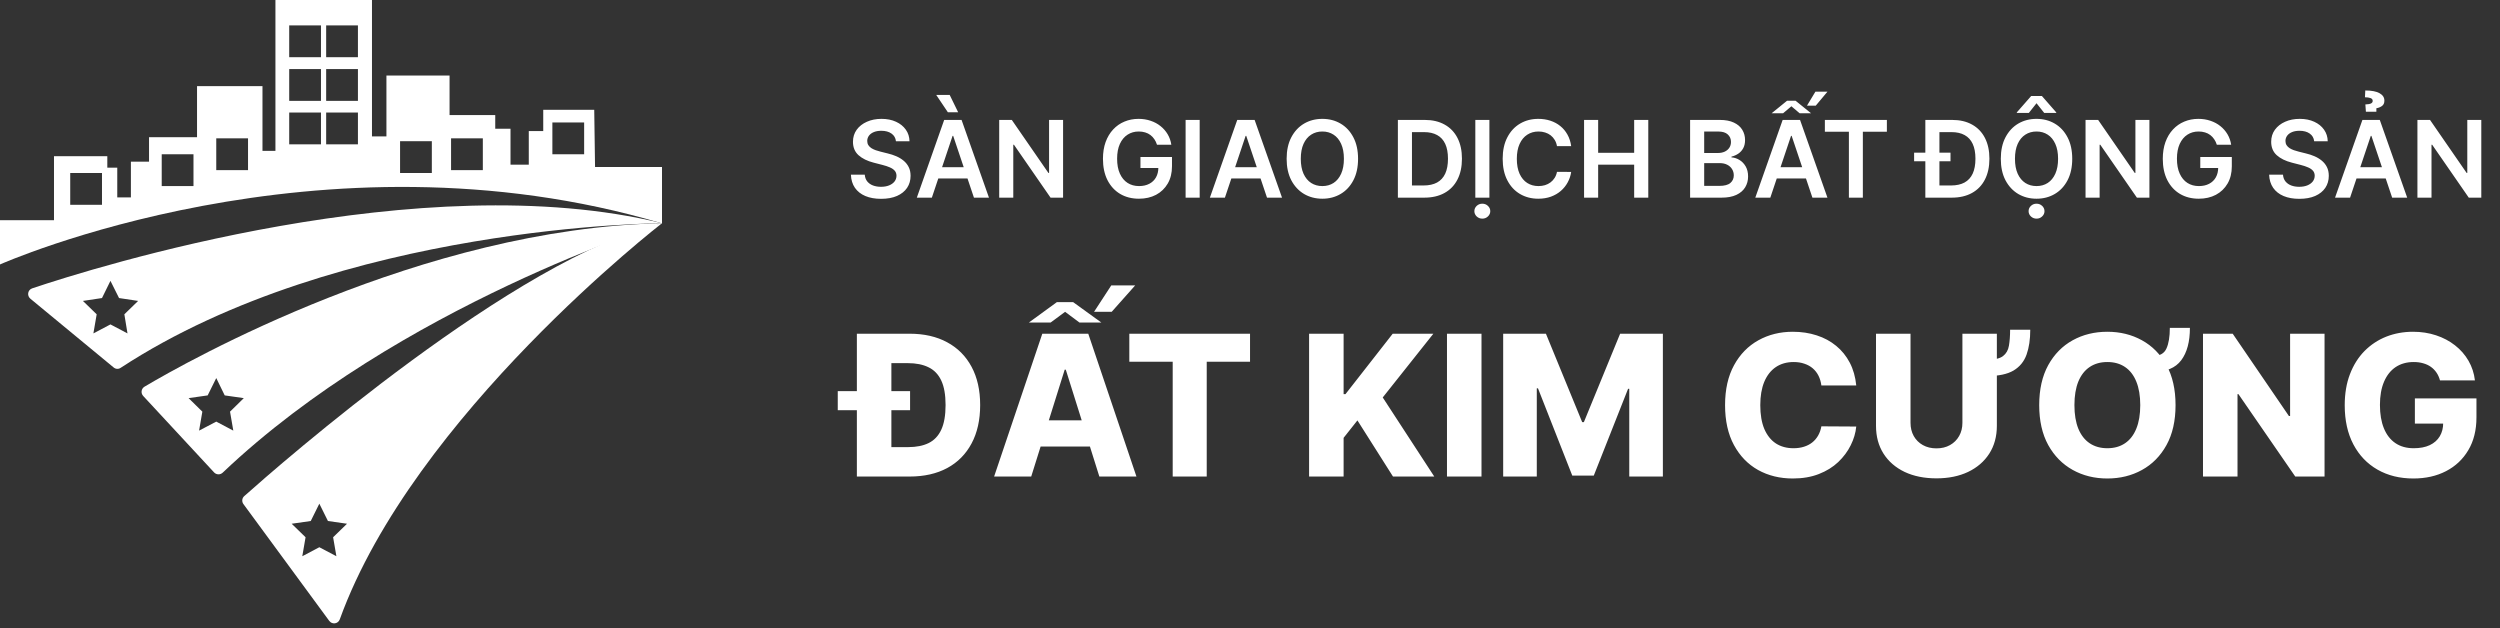
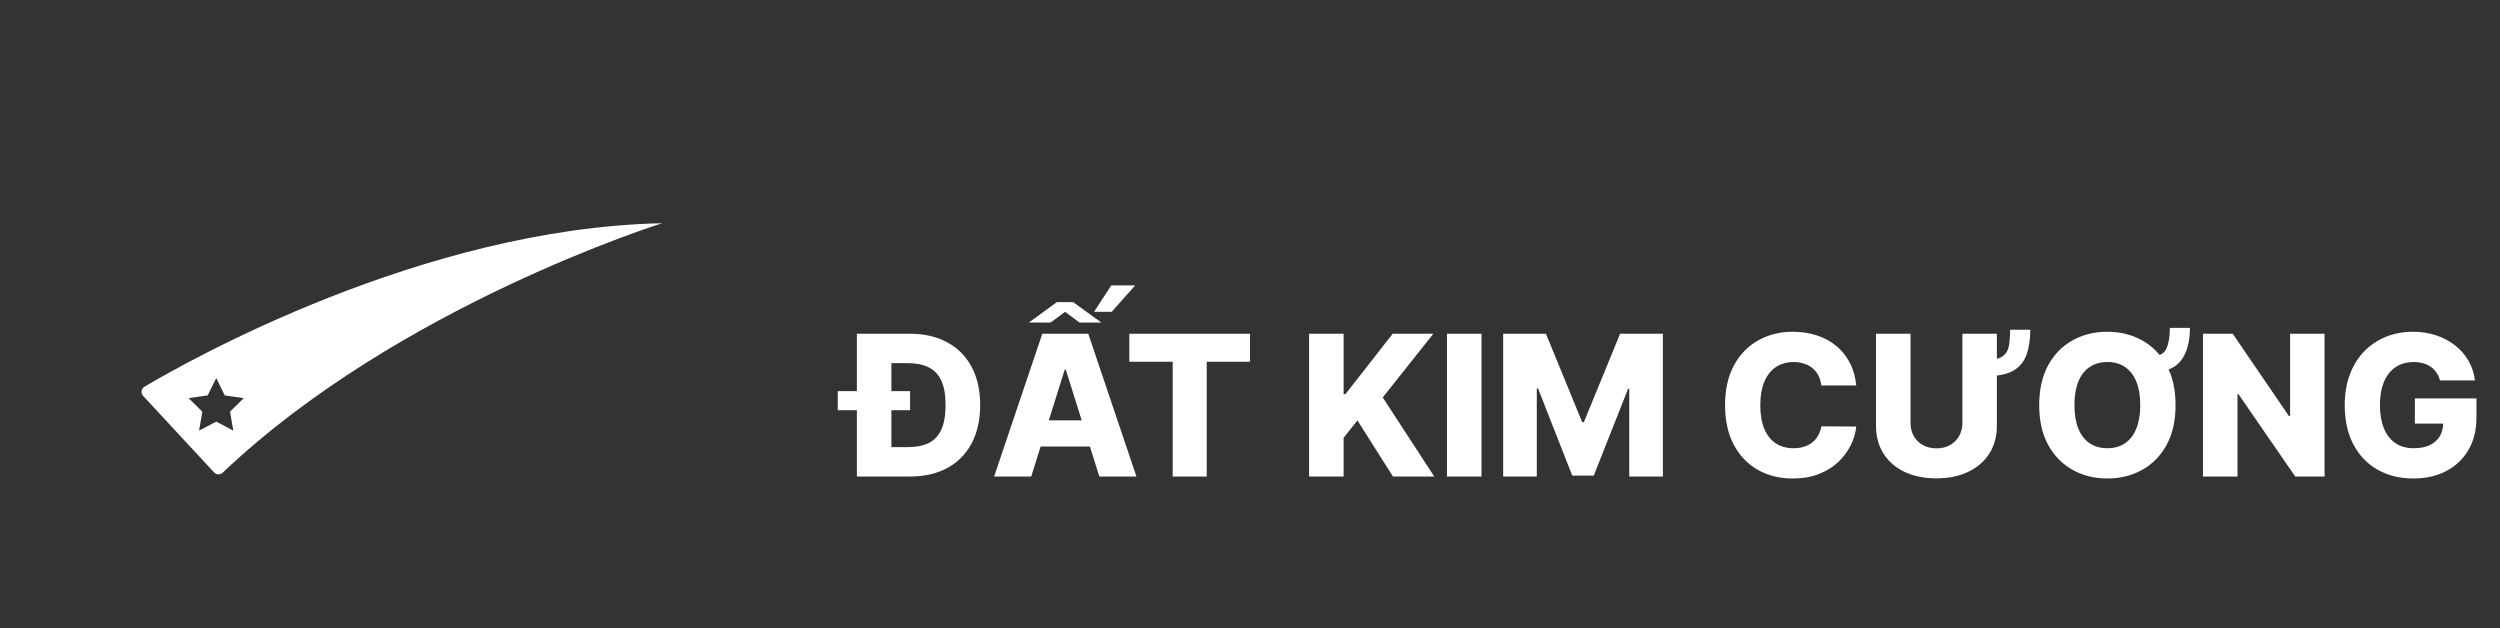
<svg xmlns="http://www.w3.org/2000/svg" width="414" height="104" viewBox="0 0 414 104" fill="none">
  <rect x="0" y="0" width="414" height="104" fill="#333333" stroke="none" />
  <g clip-path="url(#clip0_6_1003)">
-     <path fill-rule="evenodd" clip-rule="evenodd" d="M109.627 36.967C85.512 42.529 46.064 77.145 40.441 82.164C40.057 82.503 40.012 83.091 40.328 83.498L54.531 102.83C55.006 103.463 55.999 103.327 56.27 102.558C68.486 68.779 109.627 36.967 109.627 36.967ZM54.306 86.279L52.883 83.408L51.461 86.279L48.299 86.731L50.602 88.97L50.06 92.112L52.883 90.62L55.706 92.112L55.164 88.97L57.467 86.731L54.306 86.279Z" fill="white" />
    <path fill-rule="evenodd" clip-rule="evenodd" d="M109.65 36.967C69.886 37.781 30.8 59.961 23.935 64.031C23.371 64.37 23.28 65.116 23.732 65.591L35.451 78.23C35.835 78.637 36.467 78.66 36.874 78.275C66.025 50.578 109.65 36.967 109.65 36.967ZM37.212 65.478L35.812 62.607L34.39 65.478L31.229 65.93L33.509 68.169L32.967 71.311L35.812 69.819L38.635 71.311L38.093 68.169L40.374 65.93L37.212 65.478Z" fill="white" />
-     <path fill-rule="evenodd" clip-rule="evenodd" d="M109.627 36.967C69.841 27.245 15.558 44.315 5.329 47.752C4.584 48.001 4.426 48.973 5.035 49.47L18.809 60.843C19.148 61.137 19.622 61.16 19.984 60.911C56.383 37.103 109.627 36.967 109.627 36.967ZM19.713 49.357L18.29 46.508L16.89 49.357L13.729 49.832L16.009 52.048L15.467 55.213L18.29 53.721L21.113 55.213L20.593 52.048L22.874 49.832L19.713 49.357Z" fill="white" />
-     <path fill-rule="evenodd" clip-rule="evenodd" d="M0 43.795C0 43.795 52.928 20.191 109.627 36.99V27.652H98.54L98.405 18.178H89.96V21.705H87.566V27.267H84.541V21.321H82.012V19.06H74.447V12.503H63.993V22.587H61.599V0H45.612V24.984H43.467V14.267H32.629V22.723H24.68V26.77H21.677V32.694H19.419V27.765H17.771V25.866H8.942V36.47H0V43.795ZM53.154 4.205H47.893V9.474H53.154V4.205ZM54.012 4.205H59.273V9.474H54.012V4.205ZM59.273 11.437H54.012V16.705H59.273V11.437ZM47.893 11.437H53.154V16.705H47.893V11.437ZM59.273 18.631H54.012V23.899H59.273V18.631ZM66.251 23.378H71.512V28.647H66.251V23.378ZM79.957 22.904H74.696V28.172H79.957V22.904ZM91.473 20.281H96.734V25.549H91.473V20.281ZM53.154 18.631H47.893V23.899H53.154V18.631ZM35.812 22.904H41.074V28.172H35.812V22.904ZM32.041 25.549H26.78V30.817H32.041V25.549ZM11.629 28.647H16.89V33.915H11.629V28.647Z" fill="white" />
  </g>
-   <path d="M148.371 23.398C148.312 22.85 148.065 22.422 147.629 22.116C147.198 21.811 146.636 21.658 145.945 21.658C145.459 21.658 145.042 21.731 144.695 21.878C144.347 22.024 144.081 22.223 143.896 22.475C143.712 22.726 143.618 23.013 143.614 23.336C143.614 23.604 143.674 23.836 143.796 24.033C143.921 24.23 144.091 24.398 144.305 24.536C144.519 24.67 144.755 24.783 145.015 24.875C145.275 24.968 145.537 25.045 145.801 25.108L147.007 25.41C147.493 25.523 147.96 25.676 148.409 25.868C148.861 26.061 149.266 26.304 149.622 26.597C149.982 26.891 150.267 27.245 150.476 27.66C150.686 28.074 150.791 28.56 150.791 29.118C150.791 29.872 150.598 30.536 150.212 31.11C149.827 31.68 149.27 32.126 148.541 32.449C147.816 32.767 146.938 32.926 145.907 32.926C144.906 32.926 144.037 32.771 143.299 32.461C142.566 32.151 141.992 31.698 141.577 31.104C141.167 30.509 140.945 29.784 140.911 28.929H143.205C143.239 29.377 143.377 29.75 143.62 30.048C143.863 30.345 144.179 30.567 144.569 30.714C144.963 30.86 145.403 30.934 145.889 30.934C146.396 30.934 146.84 30.858 147.221 30.708C147.606 30.553 147.908 30.339 148.126 30.067C148.344 29.79 148.455 29.467 148.459 29.099C148.455 28.764 148.356 28.487 148.164 28.269C147.971 28.047 147.701 27.863 147.353 27.716C147.009 27.565 146.607 27.431 146.146 27.314L144.682 26.937C143.622 26.665 142.784 26.252 142.168 25.699C141.556 25.142 141.251 24.402 141.251 23.48C141.251 22.722 141.456 22.058 141.866 21.488C142.281 20.918 142.845 20.476 143.557 20.162C144.269 19.843 145.076 19.684 145.977 19.684C146.89 19.684 147.69 19.843 148.377 20.162C149.069 20.476 149.611 20.914 150.005 21.475C150.399 22.033 150.602 22.674 150.615 23.398H148.371ZM154.315 32.731H151.826L156.357 19.86H159.236L163.773 32.731H161.285L157.847 22.5H157.746L154.315 32.731ZM154.397 27.685H161.184V29.558H154.397V27.685ZM156.967 18.591L155.038 15.719H157.269L158.67 18.591H156.967ZM176.046 19.86V32.731H173.972L167.907 23.964H167.8V32.731H165.469V19.86H167.555L173.614 28.634H173.727V19.86H176.046ZM191.599 23.97C191.494 23.631 191.349 23.327 191.165 23.059C190.985 22.787 190.767 22.554 190.511 22.362C190.26 22.169 189.971 22.024 189.644 21.928C189.317 21.827 188.961 21.777 188.576 21.777C187.884 21.777 187.269 21.951 186.728 22.299C186.188 22.646 185.762 23.158 185.452 23.832C185.146 24.503 184.994 25.32 184.994 26.283C184.994 27.255 185.146 28.078 185.452 28.753C185.758 29.428 186.183 29.941 186.728 30.293C187.273 30.641 187.905 30.814 188.626 30.814C189.28 30.814 189.845 30.689 190.323 30.437C190.805 30.186 191.176 29.83 191.435 29.369C191.695 28.904 191.825 28.359 191.825 27.735L192.353 27.817H188.859V25.994H194.081V27.54C194.081 28.642 193.847 29.595 193.377 30.4C192.908 31.204 192.263 31.824 191.442 32.26C190.62 32.691 189.678 32.907 188.614 32.907C187.428 32.907 186.387 32.641 185.49 32.109C184.598 31.573 183.9 30.812 183.397 29.828C182.899 28.839 182.649 27.666 182.649 26.308C182.649 25.269 182.796 24.341 183.089 23.524C183.387 22.707 183.802 22.014 184.334 21.444C184.866 20.87 185.49 20.434 186.206 20.137C186.923 19.835 187.702 19.684 188.544 19.684C189.257 19.684 189.921 19.789 190.537 19.998C191.153 20.204 191.699 20.497 192.177 20.878C192.659 21.26 193.055 21.712 193.365 22.236C193.675 22.76 193.878 23.338 193.974 23.97H191.599ZM198.667 19.86V32.731H196.336V19.86H198.667ZM202.845 32.731H200.356L204.888 19.86H207.766L212.304 32.731H209.815L206.377 22.5H206.277L202.845 32.731ZM202.927 27.685H209.714V29.558H202.927V27.685ZM224.895 26.296C224.895 27.683 224.635 28.87 224.116 29.859C223.6 30.844 222.897 31.598 222.004 32.122C221.116 32.645 220.108 32.907 218.981 32.907C217.854 32.907 216.844 32.645 215.952 32.122C215.064 31.594 214.36 30.837 213.84 29.853C213.325 28.864 213.067 27.678 213.067 26.296C213.067 24.909 213.325 23.723 213.84 22.739C214.36 21.75 215.064 20.994 215.952 20.47C216.844 19.946 217.854 19.684 218.981 19.684C220.108 19.684 221.116 19.946 222.004 20.47C222.897 20.994 223.6 21.75 224.116 22.739C224.635 23.723 224.895 24.909 224.895 26.296ZM222.551 26.296C222.551 25.32 222.398 24.496 222.092 23.826C221.79 23.151 221.371 22.642 220.835 22.299C220.299 21.951 219.681 21.777 218.981 21.777C218.281 21.777 217.663 21.951 217.127 22.299C216.591 22.642 216.17 23.151 215.864 23.826C215.562 24.496 215.411 25.32 215.411 26.296C215.411 27.272 215.562 28.097 215.864 28.772C216.17 29.442 216.591 29.951 217.127 30.299C217.663 30.643 218.281 30.814 218.981 30.814C219.681 30.814 220.299 30.643 220.835 30.299C221.371 29.951 221.79 29.442 222.092 28.772C222.398 28.097 222.551 27.272 222.551 26.296ZM235.851 32.731H231.489V19.86H235.939C237.217 19.86 238.314 20.118 239.232 20.633C240.154 21.144 240.862 21.88 241.356 22.839C241.851 23.799 242.098 24.947 242.098 26.283C242.098 27.624 241.849 28.776 241.35 29.74C240.856 30.703 240.141 31.443 239.207 31.958C238.277 32.474 237.158 32.731 235.851 32.731ZM233.821 30.714H235.738C236.634 30.714 237.382 30.55 237.981 30.224C238.58 29.893 239.031 29.4 239.333 28.747C239.634 28.089 239.785 27.268 239.785 26.283C239.785 25.299 239.634 24.482 239.333 23.832C239.031 23.179 238.585 22.691 237.994 22.368C237.407 22.041 236.678 21.878 235.807 21.878H233.821V30.714ZM246.645 19.86V32.731H244.313V19.86H246.645ZM245.476 36.207C245.111 36.207 244.799 36.085 244.539 35.842C244.284 35.599 244.156 35.308 244.156 34.969C244.156 34.629 244.284 34.338 244.539 34.095C244.799 33.852 245.109 33.731 245.47 33.731C245.834 33.731 246.144 33.852 246.4 34.095C246.659 34.338 246.789 34.629 246.789 34.969C246.789 35.308 246.659 35.599 246.4 35.842C246.144 36.085 245.836 36.207 245.476 36.207ZM260.187 24.203H257.836C257.769 23.817 257.646 23.476 257.465 23.179C257.285 22.877 257.061 22.621 256.793 22.412C256.525 22.202 256.219 22.045 255.875 21.941C255.536 21.831 255.169 21.777 254.776 21.777C254.076 21.777 253.456 21.953 252.915 22.305C252.375 22.653 251.952 23.164 251.646 23.838C251.34 24.509 251.187 25.328 251.187 26.296C251.187 27.28 251.34 28.11 251.646 28.785C251.956 29.455 252.379 29.962 252.915 30.305C253.456 30.645 254.074 30.814 254.769 30.814C255.155 30.814 255.515 30.764 255.85 30.664C256.19 30.559 256.493 30.406 256.762 30.205C257.034 30.004 257.262 29.756 257.447 29.463C257.635 29.17 257.765 28.835 257.836 28.458L260.187 28.47C260.099 29.082 259.908 29.656 259.615 30.192C259.326 30.729 258.947 31.202 258.477 31.613C258.008 32.019 257.459 32.337 256.831 32.568C256.202 32.794 255.505 32.907 254.738 32.907C253.607 32.907 252.597 32.645 251.709 32.122C250.82 31.598 250.121 30.842 249.61 29.853C249.098 28.864 248.843 27.678 248.843 26.296C248.843 24.909 249.101 23.723 249.616 22.739C250.131 21.75 250.833 20.994 251.721 20.47C252.609 19.946 253.615 19.684 254.738 19.684C255.454 19.684 256.121 19.785 256.736 19.986C257.352 20.187 257.901 20.482 258.383 20.872C258.865 21.258 259.261 21.731 259.571 22.292C259.885 22.85 260.09 23.486 260.187 24.203ZM262.322 32.731V19.86H264.654V25.309H270.618V19.86H272.956V32.731H270.618V27.264H264.654V32.731H262.322ZM279.881 32.731V19.86H284.809C285.739 19.86 286.512 20.007 287.128 20.3C287.748 20.589 288.211 20.985 288.517 21.488C288.827 21.991 288.982 22.561 288.982 23.197C288.982 23.721 288.881 24.169 288.68 24.542C288.479 24.911 288.209 25.211 287.869 25.441C287.53 25.672 287.151 25.837 286.732 25.938V26.063C287.188 26.088 287.626 26.229 288.045 26.484C288.468 26.736 288.814 27.092 289.082 27.553C289.35 28.014 289.484 28.571 289.484 29.224C289.484 29.891 289.323 30.49 289 31.022C288.678 31.55 288.192 31.967 287.542 32.273C286.893 32.578 286.076 32.731 285.091 32.731H279.881ZM282.213 30.783H284.721C285.567 30.783 286.177 30.622 286.549 30.299C286.927 29.972 287.115 29.553 287.115 29.042C287.115 28.661 287.021 28.317 286.832 28.012C286.644 27.701 286.376 27.458 286.028 27.282C285.68 27.102 285.265 27.012 284.783 27.012H282.213V30.783ZM282.213 25.334H284.519C284.922 25.334 285.284 25.261 285.607 25.114C285.929 24.963 286.183 24.752 286.367 24.48C286.556 24.203 286.65 23.876 286.65 23.499C286.65 23 286.474 22.59 286.122 22.267C285.774 21.945 285.257 21.783 284.57 21.783H282.213V25.334ZM293.166 32.731H290.677L295.208 19.86H298.087L302.624 32.731H300.135L296.698 22.5H296.597L293.166 32.731ZM293.247 27.685H300.035V29.558H293.247V27.685ZM293.386 18.754L295.931 16.686H297.351L299.909 18.754H298.017L296.654 17.598L295.284 18.754H293.386ZM299.237 17.497L300.632 15.178H302.63L300.688 17.497H299.237ZM302.198 21.815V19.86H312.467V21.815H308.489V32.731H306.177V21.815H302.198ZM323.199 32.731H319.937V30.714H323.085C323.982 30.714 324.73 30.55 325.329 30.224C325.928 29.893 326.379 29.4 326.68 28.747C326.982 28.089 327.133 27.268 327.133 26.283C327.133 25.299 326.982 24.482 326.68 23.832C326.379 23.179 325.932 22.691 325.342 22.368C324.755 22.041 324.026 21.878 323.155 21.878H319.868V19.86H323.287C324.564 19.86 325.662 20.118 326.58 20.633C327.502 21.144 328.21 21.88 328.704 22.839C329.198 23.799 329.446 24.947 329.446 26.283C329.446 27.624 329.196 28.776 328.698 29.74C328.203 30.703 327.489 31.443 326.555 31.958C325.624 32.474 324.506 32.731 323.199 32.731ZM321.169 19.86V32.731H318.837V19.86H321.169ZM316.977 26.711V25.278H323.004V26.711H316.977ZM343.162 26.296C343.162 27.683 342.902 28.87 342.383 29.859C341.867 30.844 341.163 31.598 340.271 32.122C339.383 32.645 338.375 32.907 337.248 32.907C336.121 32.907 335.111 32.645 334.219 32.122C333.331 31.594 332.627 30.837 332.107 29.853C331.592 28.864 331.334 27.678 331.334 26.296C331.334 24.909 331.592 23.723 332.107 22.739C332.627 21.75 333.331 20.994 334.219 20.47C335.111 19.946 336.121 19.684 337.248 19.684C338.375 19.684 339.383 19.946 340.271 20.47C341.163 20.994 341.867 21.75 342.383 22.739C342.902 23.723 343.162 24.909 343.162 26.296ZM340.818 26.296C340.818 25.32 340.665 24.496 340.359 23.826C340.057 23.151 339.638 22.642 339.102 22.299C338.566 21.951 337.948 21.777 337.248 21.777C336.548 21.777 335.93 21.951 335.394 22.299C334.858 22.642 334.437 23.151 334.131 23.826C333.829 24.496 333.678 25.32 333.678 26.296C333.678 27.272 333.829 28.097 334.131 28.772C334.437 29.442 334.858 29.951 335.394 30.299C335.93 30.643 336.548 30.814 337.248 30.814C337.948 30.814 338.566 30.643 339.102 30.299C339.638 29.951 340.057 29.442 340.359 28.772C340.665 28.097 340.818 27.272 340.818 26.296ZM338.524 18.704L337.248 17.095L335.972 18.704H333.98V18.616L336.362 15.901H338.14L340.516 18.616V18.704H338.524ZM337.254 36.207C336.89 36.207 336.578 36.085 336.318 35.842C336.062 35.599 335.935 35.308 335.935 34.969C335.935 34.629 336.062 34.338 336.318 34.095C336.578 33.852 336.888 33.731 337.248 33.731C337.613 33.731 337.923 33.852 338.178 34.095C338.438 34.338 338.568 34.629 338.568 34.969C338.568 35.308 338.438 35.599 338.178 35.842C337.923 36.085 337.615 36.207 337.254 36.207ZM355.943 19.86V32.731H353.869L347.805 23.964H347.698V32.731H345.366V19.86H347.453L353.511 28.634H353.624V19.86H355.943ZM367.107 23.97C367.002 23.631 366.857 23.327 366.673 23.059C366.493 22.787 366.275 22.554 366.019 22.362C365.768 22.169 365.479 22.024 365.152 21.928C364.825 21.827 364.469 21.777 364.084 21.777C363.392 21.777 362.776 21.951 362.236 22.299C361.695 22.646 361.27 23.158 360.96 23.832C360.654 24.503 360.501 25.32 360.501 26.283C360.501 27.255 360.654 28.078 360.96 28.753C361.266 29.428 361.691 29.941 362.236 30.293C362.781 30.641 363.413 30.814 364.134 30.814C364.788 30.814 365.353 30.689 365.831 30.437C366.313 30.186 366.683 29.83 366.943 29.369C367.203 28.904 367.333 28.359 367.333 27.735L367.861 27.817H364.366V25.994H369.589V27.54C369.589 28.642 369.354 29.595 368.885 30.4C368.416 31.204 367.771 31.824 366.949 32.26C366.128 32.691 365.186 32.907 364.121 32.907C362.936 32.907 361.894 32.641 360.998 32.109C360.105 31.573 359.408 30.812 358.905 29.828C358.406 28.839 358.157 27.666 358.157 26.308C358.157 25.269 358.304 24.341 358.597 23.524C358.895 22.707 359.309 22.014 359.841 21.444C360.374 20.87 360.998 20.434 361.714 20.137C362.431 19.835 363.21 19.684 364.052 19.684C364.765 19.684 365.429 19.789 366.044 19.998C366.66 20.204 367.207 20.497 367.685 20.878C368.167 21.26 368.563 21.712 368.873 22.236C369.183 22.76 369.386 23.338 369.482 23.97H367.107ZM383.228 23.398C383.17 22.85 382.923 22.422 382.487 22.116C382.055 21.811 381.494 21.658 380.803 21.658C380.316 21.658 379.9 21.731 379.552 21.878C379.204 22.024 378.938 22.223 378.754 22.475C378.569 22.726 378.475 23.013 378.471 23.336C378.471 23.604 378.532 23.836 378.653 24.033C378.779 24.23 378.949 24.398 379.162 24.536C379.376 24.67 379.613 24.783 379.872 24.875C380.132 24.968 380.394 25.045 380.658 25.108L381.865 25.41C382.351 25.523 382.818 25.676 383.266 25.868C383.719 26.061 384.123 26.304 384.479 26.597C384.839 26.891 385.124 27.245 385.334 27.66C385.543 28.074 385.648 28.56 385.648 29.118C385.648 29.872 385.455 30.536 385.07 31.11C384.684 31.68 384.127 32.126 383.398 32.449C382.673 32.767 381.795 32.926 380.765 32.926C379.763 32.926 378.894 32.771 378.157 32.461C377.423 32.151 376.849 31.698 376.435 31.104C376.024 30.509 375.802 29.784 375.768 28.929H378.062C378.096 29.377 378.234 29.75 378.477 30.048C378.72 30.345 379.037 30.567 379.426 30.714C379.82 30.86 380.26 30.934 380.746 30.934C381.253 30.934 381.697 30.858 382.078 30.708C382.464 30.553 382.765 30.339 382.983 30.067C383.201 29.79 383.312 29.467 383.316 29.099C383.312 28.764 383.214 28.487 383.021 28.269C382.828 28.047 382.558 27.863 382.21 27.716C381.867 27.565 381.465 27.431 381.004 27.314L379.539 26.937C378.479 26.665 377.641 26.252 377.025 25.699C376.414 25.142 376.108 24.402 376.108 23.48C376.108 22.722 376.313 22.058 376.724 21.488C377.139 20.918 377.702 20.476 378.414 20.162C379.127 19.843 379.933 19.684 380.834 19.684C381.747 19.684 382.548 19.843 383.235 20.162C383.926 20.476 384.469 20.914 384.862 21.475C385.256 22.033 385.459 22.674 385.472 23.398H383.228ZM389.172 32.731H386.683L391.215 19.86H394.093L398.631 32.731H396.142L392.704 22.5H392.604L389.172 32.731ZM389.254 27.685H396.041V29.558H389.254V27.685ZM393.527 18.503H391.793L391.705 17.296C392.149 17.279 392.463 17.223 392.648 17.126C392.832 17.026 392.922 16.888 392.918 16.712C392.922 16.485 392.801 16.328 392.553 16.24C392.306 16.152 392 16.108 391.636 16.108L391.692 14.983C392.731 14.983 393.519 15.134 394.055 15.436C394.592 15.738 394.858 16.148 394.854 16.668C394.858 17.066 394.722 17.363 394.445 17.56C394.168 17.753 393.863 17.874 393.527 17.925V18.503ZM410.903 19.86V32.731H408.829L402.764 23.964H402.658V32.731H400.326V19.86H402.412L408.471 28.634H408.584V19.86H410.903Z" fill="white" />
  <path d="M150.639 78.915H144.334V74.041H150.42C151.744 74.041 152.864 73.818 153.781 73.372C154.704 72.917 155.401 72.182 155.871 71.166C156.348 70.142 156.587 68.779 156.587 67.077C156.587 65.376 156.348 64.021 155.871 63.012C155.394 61.996 154.689 61.264 153.757 60.818C152.834 60.364 151.694 60.137 150.339 60.137H144.23V55.263H150.628C153.038 55.263 155.112 55.736 156.853 56.684C158.6 57.623 159.948 58.978 160.895 60.749C161.842 62.512 162.315 64.621 162.315 67.077C162.315 69.541 161.842 71.659 160.895 73.429C159.955 75.2 158.612 76.559 156.864 77.506C155.116 78.445 153.041 78.915 150.639 78.915ZM147.613 55.263V78.915H141.897V55.263H147.613ZM138.732 67.932V64.768H150.709V67.932H138.732ZM170.769 78.915H164.625L172.605 55.263H180.216L188.196 78.915H182.052L176.497 61.222H176.312L170.769 78.915ZM169.949 69.607H182.791V73.949H169.949V69.607ZM170.376 53.415L175.019 50.031H177.71L182.387 53.415H178.761L176.382 51.637L173.979 53.415H170.376ZM181.174 51.637L184.027 47.26H187.988L184.096 51.637H181.174ZM187.015 59.906V55.263H207.006V59.906H199.834V78.915H194.199V59.906H187.015ZM216.785 78.915V55.263H222.502V65.264H222.814L230.632 55.263H237.365L228.981 65.819L237.515 78.915H230.679L224.789 69.618L222.502 72.505V78.915H216.785ZM245.337 55.263V78.915H239.62V55.263H245.337ZM248.926 55.263H256.005L262.011 69.907H262.288L268.293 55.263H275.373V78.915H269.806V64.387H269.61L263.928 78.765H260.371L254.689 64.306H254.492V78.915H248.926V55.263ZM307.395 63.832H301.62C301.543 63.239 301.385 62.704 301.147 62.227C300.908 61.75 300.592 61.342 300.2 61.003C299.807 60.664 299.341 60.406 298.802 60.229C298.271 60.044 297.682 59.952 297.035 59.952C295.888 59.952 294.899 60.233 294.067 60.795C293.243 61.357 292.608 62.169 292.162 63.232C291.723 64.294 291.503 65.58 291.503 67.089C291.503 68.66 291.727 69.976 292.173 71.039C292.628 72.094 293.263 72.89 294.079 73.429C294.903 73.961 295.877 74.226 297.001 74.226C297.632 74.226 298.206 74.145 298.721 73.984C299.245 73.822 299.703 73.587 300.096 73.279C300.496 72.963 300.823 72.582 301.077 72.136C301.339 71.682 301.52 71.17 301.62 70.6L307.395 70.635C307.295 71.682 306.99 72.713 306.482 73.73C305.982 74.746 305.293 75.674 304.415 76.513C303.537 77.344 302.467 78.007 301.204 78.499C299.949 78.992 298.51 79.238 296.885 79.238C294.745 79.238 292.828 78.769 291.134 77.829C289.448 76.882 288.116 75.504 287.138 73.695C286.16 71.886 285.671 69.684 285.671 67.089C285.671 64.487 286.168 62.281 287.161 60.471C288.154 58.662 289.498 57.288 291.192 56.349C292.885 55.409 294.783 54.94 296.885 54.94C298.317 54.94 299.642 55.14 300.858 55.54C302.074 55.933 303.145 56.51 304.069 57.273C304.992 58.027 305.743 58.955 306.321 60.056C306.898 61.157 307.256 62.416 307.395 63.832ZM332.874 54.605H336.212C336.212 56.198 336.008 57.569 335.6 58.716C335.192 59.863 334.472 60.745 333.44 61.361C332.408 61.969 330.957 62.273 329.086 62.273V59.571C330.303 59.571 331.173 59.37 331.696 58.97C332.228 58.562 332.555 57.989 332.678 57.249C332.809 56.502 332.874 55.621 332.874 54.605ZM324.975 55.263H330.68V70.519C330.68 72.282 330.26 73.818 329.421 75.127C328.582 76.428 327.412 77.437 325.91 78.153C324.409 78.861 322.665 79.215 320.679 79.215C318.669 79.215 316.914 78.861 315.412 78.153C313.911 77.437 312.745 76.428 311.913 75.127C311.082 73.818 310.666 72.282 310.666 70.519V55.263H316.383V70.022C316.383 70.838 316.56 71.566 316.914 72.205C317.276 72.844 317.78 73.345 318.427 73.707C319.073 74.068 319.824 74.249 320.679 74.249C321.533 74.249 322.28 74.068 322.919 73.707C323.566 73.345 324.07 72.844 324.432 72.205C324.794 71.566 324.975 70.838 324.975 70.022V55.263ZM359.324 54.293H362.65C362.65 56.595 362.169 58.385 361.207 59.663C360.244 60.941 358.697 61.58 356.564 61.58V58.947C357.657 58.947 358.389 58.539 358.758 57.723C359.135 56.907 359.324 55.763 359.324 54.293ZM360.271 67.089C360.271 69.691 359.771 71.897 358.77 73.707C357.769 75.516 356.414 76.89 354.705 77.829C353.003 78.769 351.094 79.238 348.976 79.238C346.851 79.238 344.938 78.765 343.237 77.818C341.535 76.871 340.184 75.496 339.183 73.695C338.19 71.886 337.693 69.684 337.693 67.089C337.693 64.487 338.19 62.281 339.183 60.471C340.184 58.662 341.535 57.288 343.237 56.349C344.938 55.409 346.851 54.94 348.976 54.94C351.094 54.94 353.003 55.409 354.705 56.349C356.414 57.288 357.769 58.662 358.77 60.471C359.771 62.281 360.271 64.487 360.271 67.089ZM354.427 67.089C354.427 65.549 354.208 64.248 353.769 63.185C353.338 62.123 352.714 61.318 351.898 60.772C351.09 60.225 350.116 59.952 348.976 59.952C347.844 59.952 346.871 60.225 346.054 60.772C345.238 61.318 344.611 62.123 344.172 63.185C343.741 64.248 343.525 65.549 343.525 67.089C343.525 68.629 343.741 69.93 344.172 70.993C344.611 72.055 345.238 72.86 346.054 73.406C346.871 73.953 347.844 74.226 348.976 74.226C350.116 74.226 351.09 73.953 351.898 73.406C352.714 72.86 353.338 72.055 353.769 70.993C354.208 69.93 354.427 68.629 354.427 67.089ZM384.945 55.263V78.915H380.095L370.682 65.264H370.532V78.915H364.816V55.263H369.735L379.044 68.891H379.24V55.263H384.945ZM404.061 62.989C403.931 62.504 403.738 62.077 403.484 61.707C403.23 61.33 402.918 61.01 402.548 60.749C402.179 60.487 401.755 60.291 401.278 60.16C400.801 60.021 400.277 59.952 399.707 59.952C398.56 59.952 397.567 60.229 396.728 60.783C395.896 61.338 395.253 62.146 394.799 63.209C394.345 64.263 394.118 65.545 394.118 67.054C394.118 68.571 394.337 69.865 394.776 70.935C395.215 72.005 395.85 72.821 396.682 73.383C397.513 73.945 398.522 74.226 399.707 74.226C400.755 74.226 401.64 74.057 402.364 73.718C403.095 73.372 403.649 72.883 404.027 72.251C404.404 71.62 404.593 70.877 404.593 70.022L405.655 70.149H399.904V65.98H410.101V69.11C410.101 71.227 409.651 73.04 408.75 74.549C407.857 76.059 406.625 77.217 405.055 78.026C403.492 78.834 401.694 79.238 399.661 79.238C397.405 79.238 395.423 78.749 393.714 77.772C392.004 76.794 390.672 75.4 389.718 73.591C388.763 71.774 388.286 69.618 388.286 67.124C388.286 65.183 388.574 63.463 389.152 61.961C389.729 60.452 390.534 59.174 391.566 58.127C392.605 57.08 393.806 56.287 395.169 55.748C396.539 55.209 398.014 54.94 399.592 54.94C400.962 54.94 402.237 55.136 403.415 55.529C404.6 55.921 405.647 56.476 406.556 57.192C407.472 57.908 408.215 58.758 408.785 59.744C409.355 60.729 409.709 61.811 409.847 62.989H404.061Z" fill="white" />
  <defs>
    <clipPath id="clip0_6_1003">
      <rect width="109.627" height="103.237" fill="white" />
    </clipPath>
  </defs>
</svg>